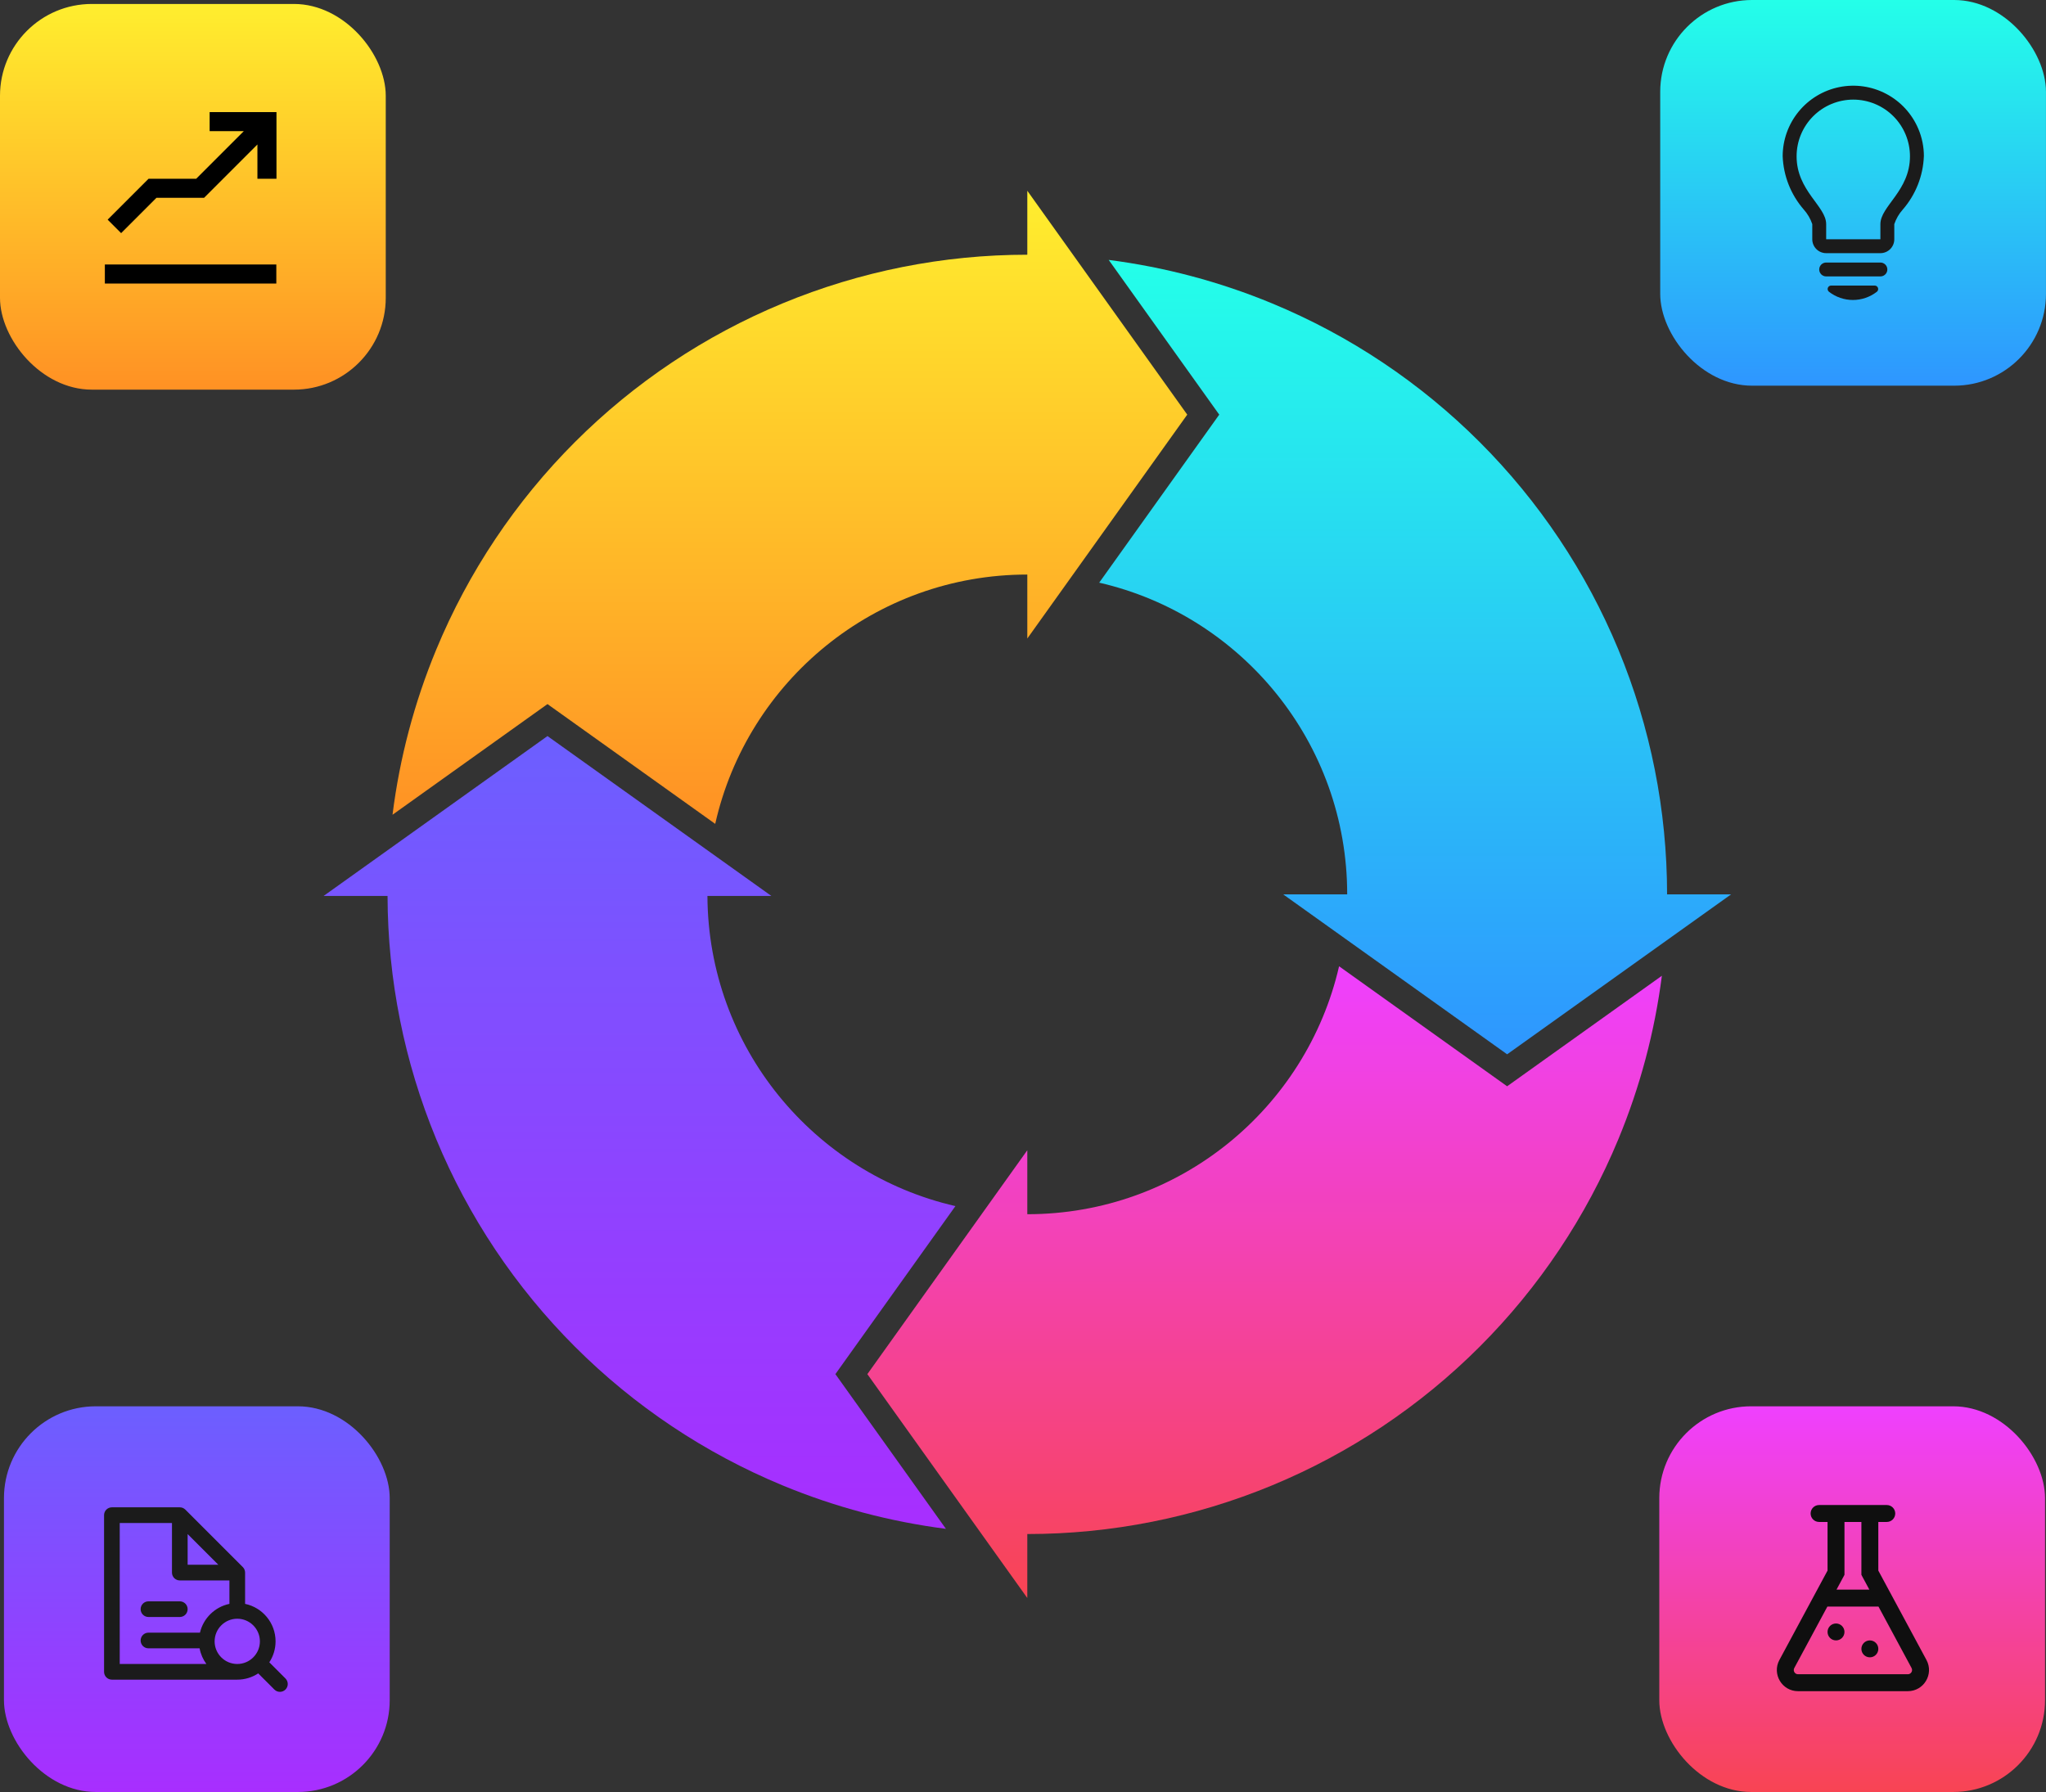
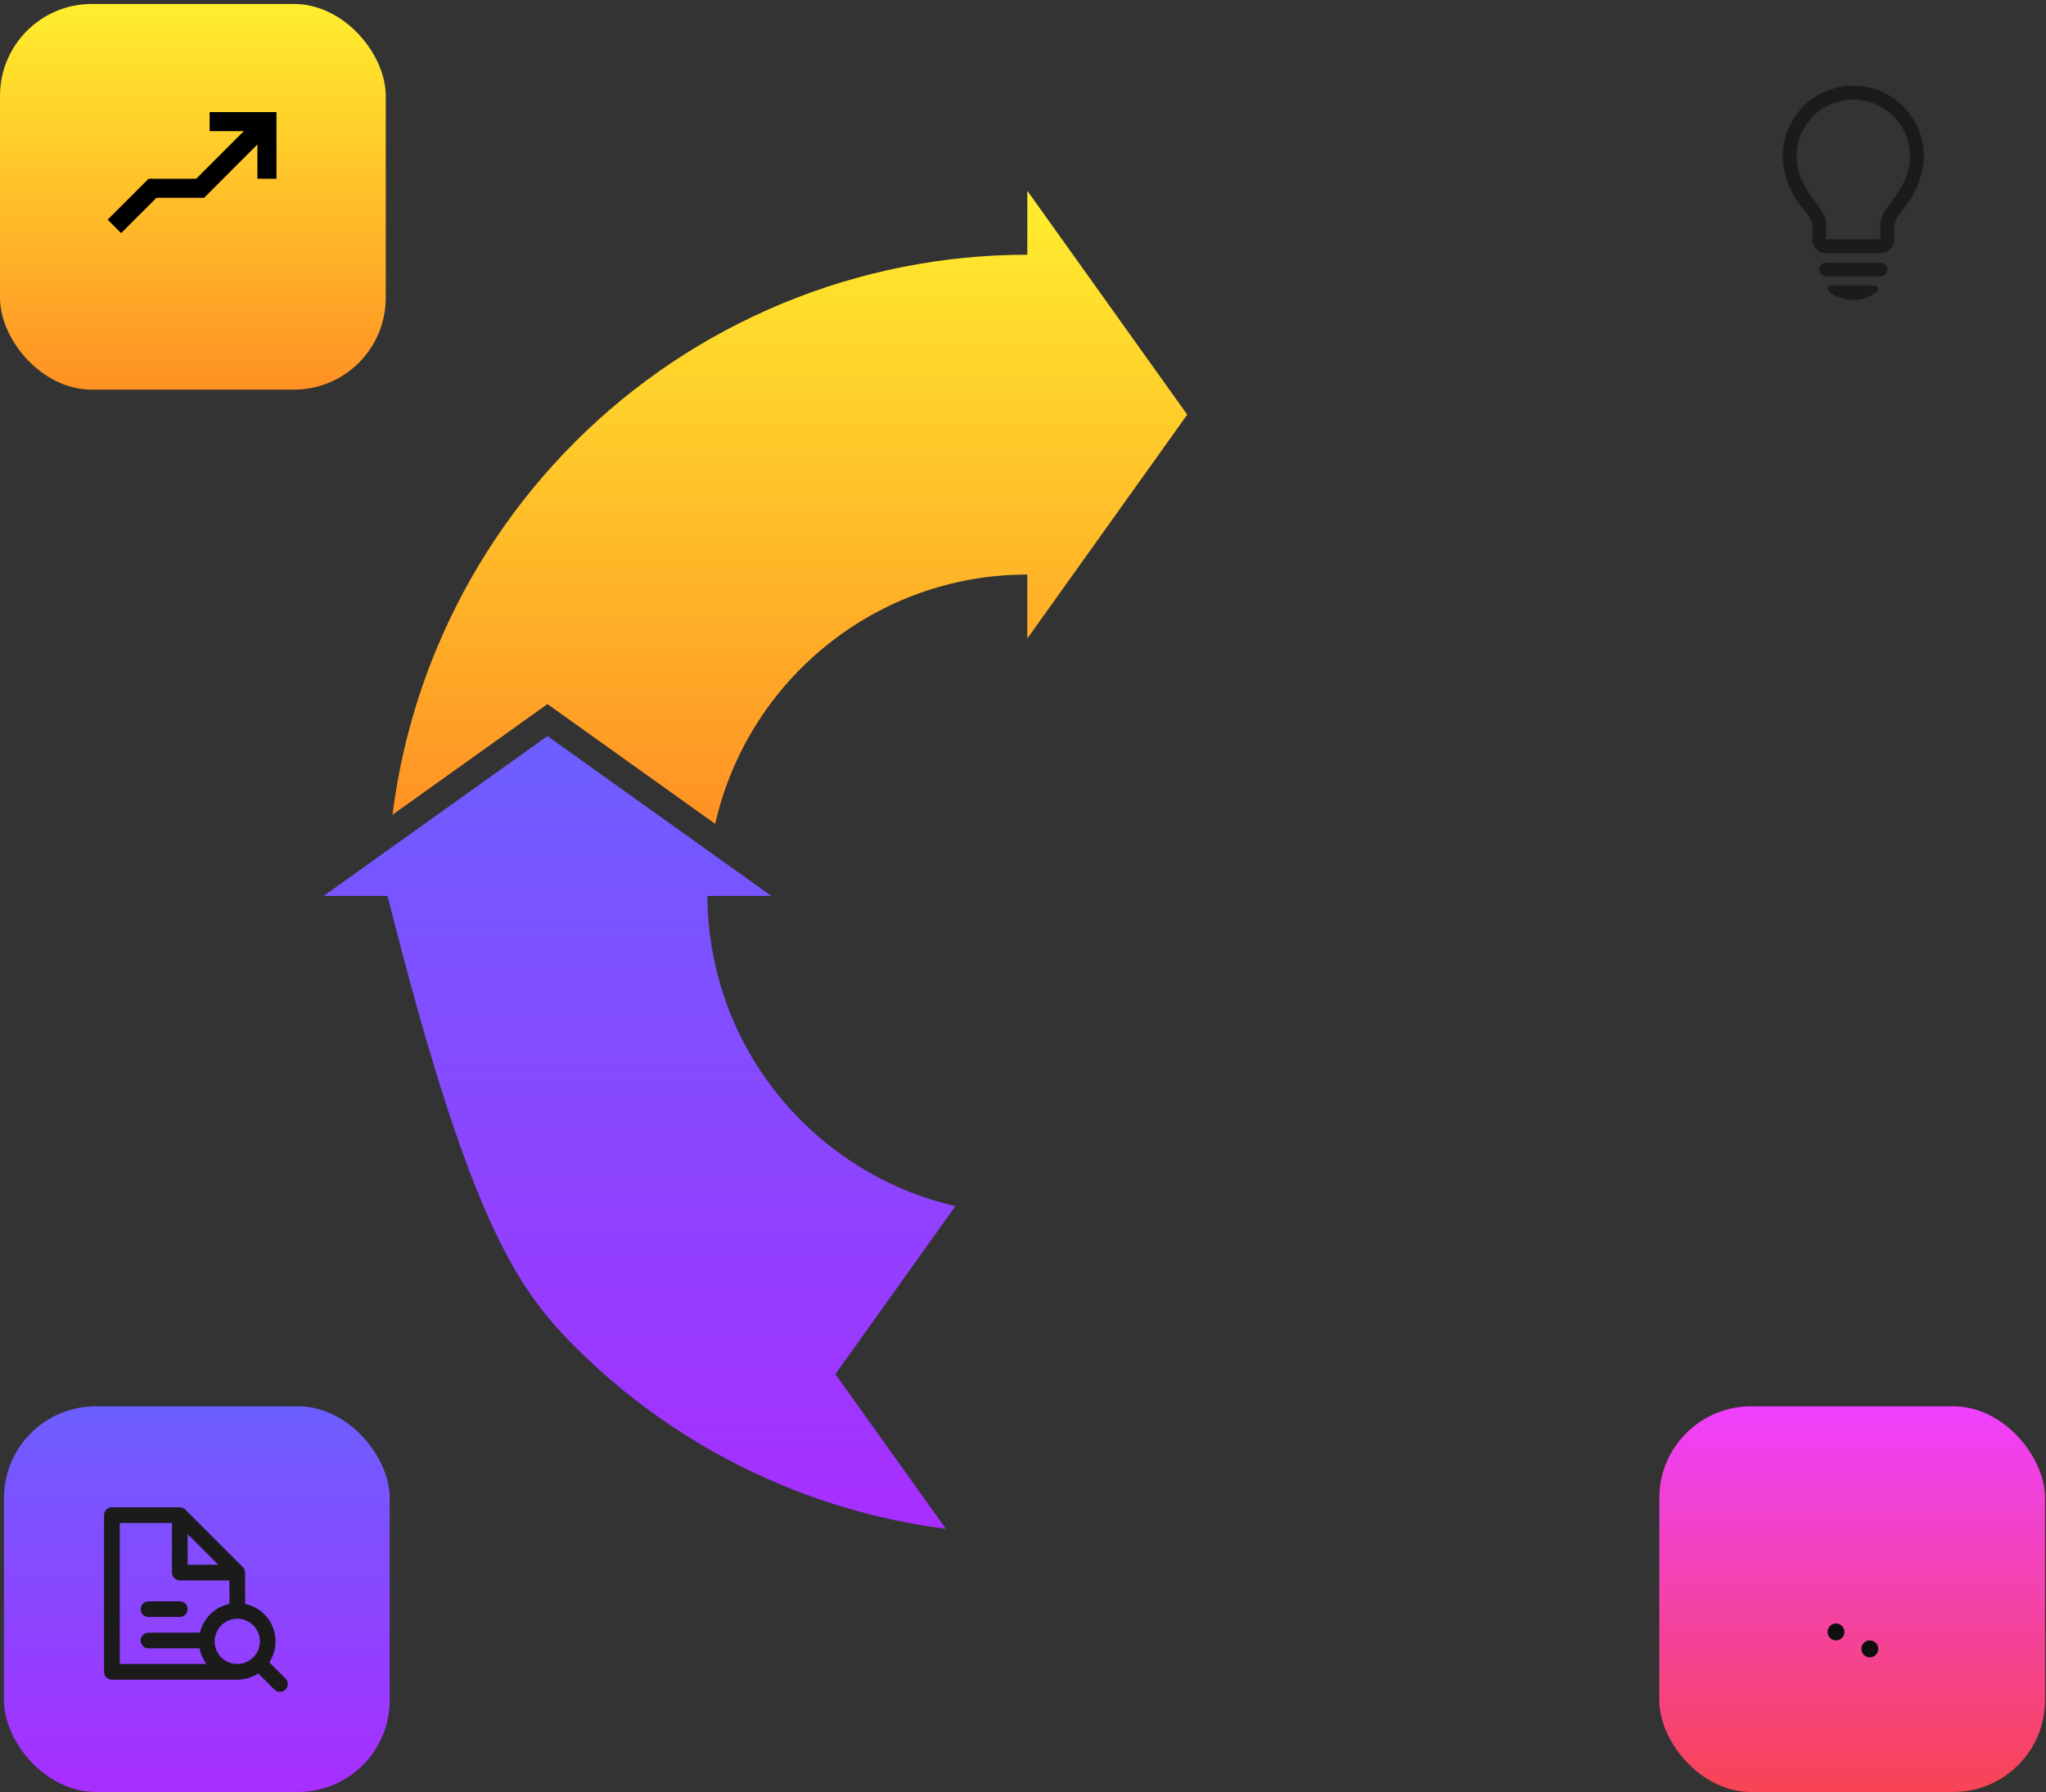
<svg xmlns="http://www.w3.org/2000/svg" fill="none" viewBox="0 0 2865 2510" height="2510" width="2865">
  <rect x="0" y="0" width="2865" height="2510" fill="#333333" stroke="none" />
  <g clip-path="url(#clip0_2409_760)">
-     <path fill="url(#paint0_linear_2409_760)" d="M766.639 1030.87L453.088 1254.83H542.677C542.969 1371.71 566.132 1487.42 610.867 1595.42C655.888 1704.11 721.877 1802.87 805.065 1886.06C888.253 1969.25 987.012 2035.24 1095.7 2080.26C1169.11 2110.66 1246.07 2131.1 1324.55 2141.17L1169.78 1924.49L1337.86 1689.16C1139.65 1643.64 991.646 1466.61 990.609 1254.83H1080.19L766.639 1030.87Z" />
-     <path fill="url(#paint1_linear_2409_760)" d="M1875.1 1353.28C1829.42 1552.19 1651.29 1700.54 1438.52 1700.54L1438.52 1610.95L1214.56 1924.5L1438.52 2238.05L1438.52 2148.47C1556.17 2148.47 1672.66 2125.3 1781.35 2080.28C1890.04 2035.25 1988.8 1969.27 2071.99 1886.08C2155.18 1802.89 2221.17 1704.13 2266.19 1595.44C2296.6 1522.03 2317.04 1445.07 2327.1 1366.59L2110.42 1521.37L1875.1 1353.28Z" />
-     <path fill="url(#paint2_linear_2409_760)" d="M1552.52 364.031L1707.3 580.715L1539.21 816.038C1738.12 861.718 1886.47 1039.84 1886.47 1252.61H1796.88L2110.44 1476.57L2423.99 1252.61H2334.4C2334.4 1134.96 2311.23 1018.47 2266.21 909.779C2221.19 801.089 2155.2 702.33 2072.01 619.142C1988.82 535.953 1890.06 469.965 1781.37 424.944C1707.97 394.538 1631 374.098 1552.52 364.031Z" />
+     <path fill="url(#paint0_linear_2409_760)" d="M766.639 1030.87L453.088 1254.83H542.677C655.888 1704.11 721.877 1802.87 805.065 1886.06C888.253 1969.25 987.012 2035.24 1095.7 2080.26C1169.11 2110.66 1246.07 2131.1 1324.55 2141.17L1169.78 1924.49L1337.86 1689.16C1139.65 1643.64 991.646 1466.61 990.609 1254.83H1080.19L766.639 1030.87Z" />
    <path fill="url(#paint3_linear_2409_760)" d="M1438.53 267.155L1662.49 580.706L1438.53 894.257V804.671C1225.07 804.671 1046.49 953.98 1001.52 1153.86L766.633 986.082L549.637 1141.08C559.589 1061.75 580.138 983.944 610.862 909.77C655.883 801.079 721.871 702.321 805.059 619.132C888.248 535.944 987.007 469.956 1095.7 424.934C1204.39 379.913 1320.88 356.741 1438.53 356.741L1438.53 267.155Z" />
-     <rect fill="url(#paint4_linear_2409_760)" rx="128.611" height="540.165" width="540.165" x="2324.79" />
    <path fill="#1B1B1B" d="M2693.97 218.905C2692.91 246.369 2682.52 272.651 2664.51 293.415C2659.18 299.357 2655.11 306.322 2652.56 313.885V335.113C2652.56 340.27 2650.51 345.216 2646.86 348.863C2643.21 352.51 2638.27 354.559 2633.11 354.559H2557.17C2552.01 354.559 2547.06 352.51 2543.42 348.863C2539.77 345.216 2537.72 340.27 2537.72 335.113V313.885C2535.17 306.322 2531.1 299.358 2525.77 293.415C2507.74 272.657 2497.34 246.374 2496.27 218.905C2496.27 196.087 2504.16 173.971 2518.61 156.308C2533.05 138.645 2553.16 126.523 2575.53 121.997C2597.89 117.471 2621.14 120.82 2641.31 131.476C2661.49 142.132 2677.36 159.439 2686.23 180.462C2691.39 192.635 2694.03 205.725 2694.01 218.946L2693.97 218.905ZM2674.52 218.905C2674.52 197.851 2666.16 177.66 2651.27 162.773C2636.38 147.886 2616.19 139.522 2595.14 139.522C2574.09 139.522 2553.89 147.886 2539.01 162.773C2524.12 177.66 2515.76 197.851 2515.76 218.905C2515.76 267.275 2557.17 288.687 2557.17 313.885V335.113H2633.11V313.885C2633.11 288.687 2674.52 267.275 2674.52 218.905ZM2642.83 377.383C2642.84 378.662 2642.59 379.928 2642.1 381.11C2641.61 382.292 2640.9 383.367 2639.99 384.272C2639.09 385.177 2638.02 385.895 2636.84 386.385C2635.66 386.875 2634.39 387.127 2633.11 387.127H2557.17C2554.59 387.127 2552.12 386.102 2550.29 384.279C2548.47 382.456 2547.44 379.982 2547.44 377.404C2547.44 374.825 2548.47 372.352 2550.29 370.528C2552.12 368.705 2554.59 367.68 2557.17 367.68H2633.11C2635.69 367.68 2638.16 368.702 2639.98 370.521C2641.8 372.34 2642.83 374.808 2642.83 377.383ZM2629.73 403.216C2630.06 404.174 2630.09 405.211 2629.8 406.184C2629.52 407.156 2628.93 408.015 2628.14 408.641C2618.55 416.084 2606.76 420.124 2594.63 420.124C2582.49 420.124 2570.7 416.084 2561.12 408.641C2560.31 408.023 2559.72 407.168 2559.43 406.197C2559.13 405.225 2559.15 404.186 2559.48 403.226C2559.81 402.265 2560.43 401.432 2561.26 400.843C2562.08 400.253 2563.07 399.938 2564.09 399.941H2625.15C2626.16 399.94 2627.15 400.255 2627.97 400.842C2628.8 401.43 2629.4 402.259 2629.73 403.216Z" />
    <rect fill="url(#paint5_linear_2409_760)" rx="128.611" height="540.165" width="540.165" y="1969.56" x="5.545" />
    <path fill="#1B1B1B" d="M207.895 2264.64H251.781C257.84 2264.64 262.752 2259.73 262.752 2253.67C262.752 2247.61 257.84 2242.7 251.781 2242.7H207.895C201.836 2242.7 196.924 2247.61 196.924 2253.67C196.924 2259.73 201.836 2264.64 207.895 2264.64Z" />
    <path fill="#1B1B1B" d="M399.728 2350.74L377.099 2328.11C382.638 2319.67 385.873 2309.59 385.873 2298.77C385.873 2272.95 367.537 2251.34 343.205 2246.26V2202.46C343.205 2199.55 342.05 2196.76 339.992 2194.7L259.535 2114.25C257.478 2112.19 254.687 2111.03 251.778 2111.03H156.692C150.633 2111.03 145.721 2115.94 145.721 2122V2341.43C145.721 2347.49 150.633 2352.4 156.692 2352.4H332.235C343.064 2352.4 353.145 2349.17 361.585 2343.63L384.213 2366.26C386.355 2368.4 389.163 2369.47 391.97 2369.47C394.778 2369.47 397.586 2368.4 399.728 2366.26C404.013 2361.97 404.013 2355.03 399.728 2350.74ZM363.93 2298.77C363.93 2316.24 349.712 2330.46 332.235 2330.46C314.757 2330.46 300.539 2316.24 300.539 2298.77C300.539 2281.29 314.757 2267.07 332.235 2267.07C349.711 2267.07 363.93 2281.29 363.93 2298.77ZM262.749 2148.49L305.748 2191.49H262.749V2148.49ZM167.664 2132.98H240.806V2202.46C240.806 2208.52 245.719 2213.43 251.778 2213.43H321.263V2246.26C300.884 2250.51 284.726 2266.37 280.011 2286.58H207.892C201.833 2286.58 196.921 2291.49 196.921 2297.55C196.921 2303.61 201.833 2308.52 207.892 2308.52H279.501C280.995 2316.61 284.302 2324.07 288.997 2330.46H167.664V2132.98Z" />
    <rect fill="url(#paint6_linear_2409_760)" rx="128.611" height="540.165" width="540.165" y="5.544" />
-     <path fill="black" d="M146.832 397.105H386.926V370.428H146.832V397.105Z" />
    <path fill="black" d="M293.561 157.017V183.68H341.393L274.701 250.386H207.995L150.746 307.649L169.606 326.51L219.052 277.064H285.732L360.468 202.328V250.333H387.145V156.977L293.561 157.017Z" />
    <rect fill="url(#paint7_linear_2409_760)" rx="128.611" height="540.165" width="540.165" y="1969.56" x="2323.49" />
    <path fill="#0F0F0F" d="M2582.8 2285.58C2582.8 2292.12 2577.49 2297.43 2570.95 2297.43C2564.4 2297.43 2559.1 2292.12 2559.1 2285.58C2559.1 2279.03 2564.4 2273.73 2570.95 2273.73C2577.49 2273.73 2582.8 2279.03 2582.8 2285.58Z" />
    <path fill="#0F0F0F" d="M2618.35 2321.13C2624.89 2321.13 2630.2 2315.82 2630.2 2309.28C2630.2 2302.73 2624.89 2297.43 2618.35 2297.43C2611.8 2297.43 2606.5 2302.73 2606.5 2309.28C2606.5 2315.82 2611.8 2321.13 2618.35 2321.13Z" />
-     <path fill="#0F0F0F" d="M2547.25 2107.83C2540.7 2107.83 2535.4 2113.13 2535.4 2119.68C2535.4 2126.22 2540.7 2131.53 2547.25 2131.53H2559.1V2199.64L2491.67 2324.86C2481.04 2344.59 2495.34 2368.53 2517.75 2368.53H2671.54C2693.95 2368.53 2708.25 2344.59 2697.62 2324.86L2630.2 2199.64V2131.53H2642.05C2648.59 2131.53 2653.9 2126.22 2653.9 2119.68C2653.9 2113.13 2648.59 2107.83 2642.05 2107.83H2547.25ZM2606.5 2131.53H2582.8V2205.61L2571.64 2226.33H2617.65L2606.5 2205.61V2131.53ZM2512.54 2336.09L2558.88 2250.03H2630.41L2676.75 2336.09C2678.88 2340.04 2676.02 2344.83 2671.54 2344.83H2517.75C2513.27 2344.83 2510.41 2340.04 2512.54 2336.09Z" clip-rule="evenodd" fill-rule="evenodd" />
  </g>
  <defs>
    <linearGradient gradientUnits="userSpaceOnUse" y2="2141.17" x2="895.475" y1="1030.87" x1="895.475" id="paint0_linear_2409_760">
      <stop stop-color="#6C5FFF" />
      <stop stop-color="#A82EFF" offset="1" />
    </linearGradient>
    <linearGradient gradientUnits="userSpaceOnUse" y2="2238.05" x2="1770.83" y1="1353.28" x1="1770.83" id="paint1_linear_2409_760">
      <stop stop-color="#EF40FF" />
      <stop stop-color="#F84453" offset="1" />
    </linearGradient>
    <linearGradient gradientUnits="userSpaceOnUse" y2="1476.57" x2="1981.6" y1="364.031" x1="1981.6" id="paint2_linear_2409_760">
      <stop stop-color="#24FFE9" />
      <stop stop-color="#2E96FF" offset="1" />
    </linearGradient>
    <linearGradient gradientUnits="userSpaceOnUse" y2="1153.86" x2="1106.06" y1="267.155" x1="1106.06" id="paint3_linear_2409_760">
      <stop stop-color="#FFEE2E" />
      <stop stop-color="#FF9124" offset="1" />
    </linearGradient>
    <linearGradient gradientUnits="userSpaceOnUse" y2="540.165" x2="2594.88" y1="0" x1="2594.88" id="paint4_linear_2409_760">
      <stop stop-color="#24FFE9" />
      <stop stop-color="#2E96FF" offset="1" />
    </linearGradient>
    <linearGradient gradientUnits="userSpaceOnUse" y2="2509.73" x2="275.627" y1="1969.56" x1="275.627" id="paint5_linear_2409_760">
      <stop stop-color="#6C5FFF" />
      <stop stop-color="#A82EFF" offset="1" />
    </linearGradient>
    <linearGradient gradientUnits="userSpaceOnUse" y2="545.709" x2="270.082" y1="5.544" x1="270.082" id="paint6_linear_2409_760">
      <stop stop-color="#FFEE2E" />
      <stop stop-color="#FF9124" offset="1" />
    </linearGradient>
    <linearGradient gradientUnits="userSpaceOnUse" y2="2509.73" x2="2593.57" y1="1969.56" x1="2593.57" id="paint7_linear_2409_760">
      <stop stop-color="#EF40FF" />
      <stop stop-color="#F84453" offset="1" />
    </linearGradient>
    <clipPath id="clip0_2409_760">
      <rect fill="white" height="2509.73" width="2864.96" />
    </clipPath>
  </defs>
</svg>